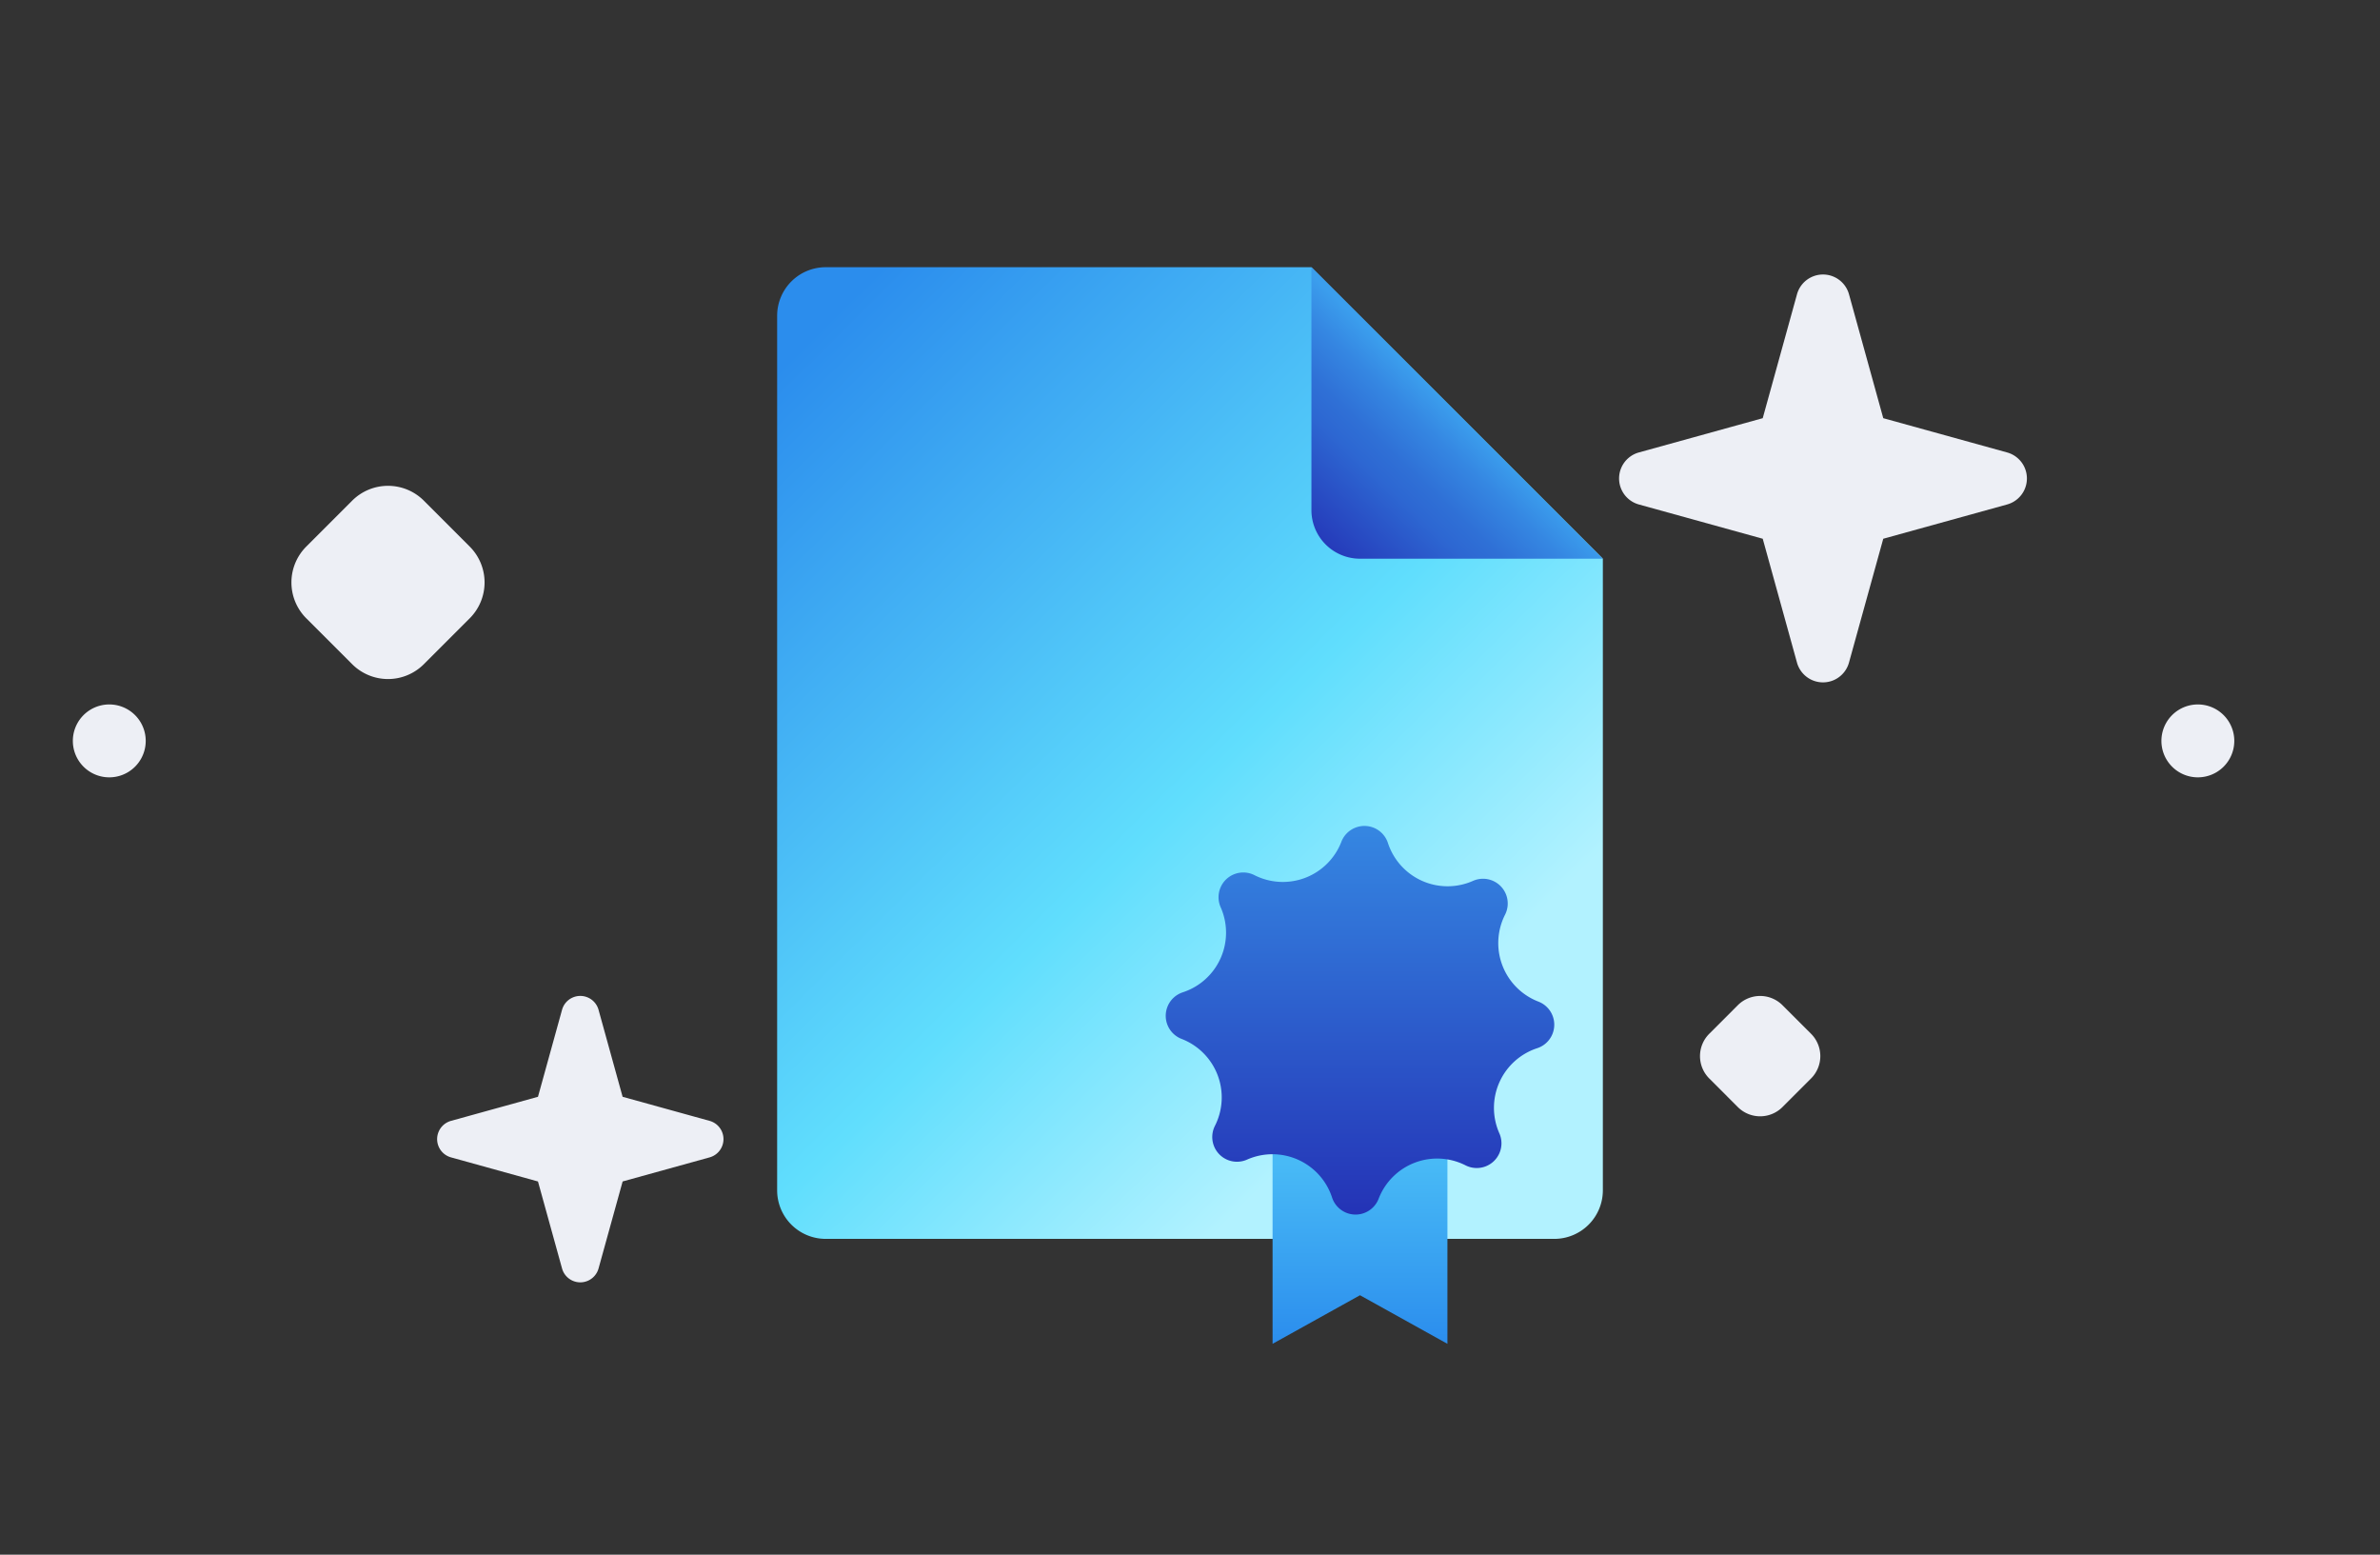
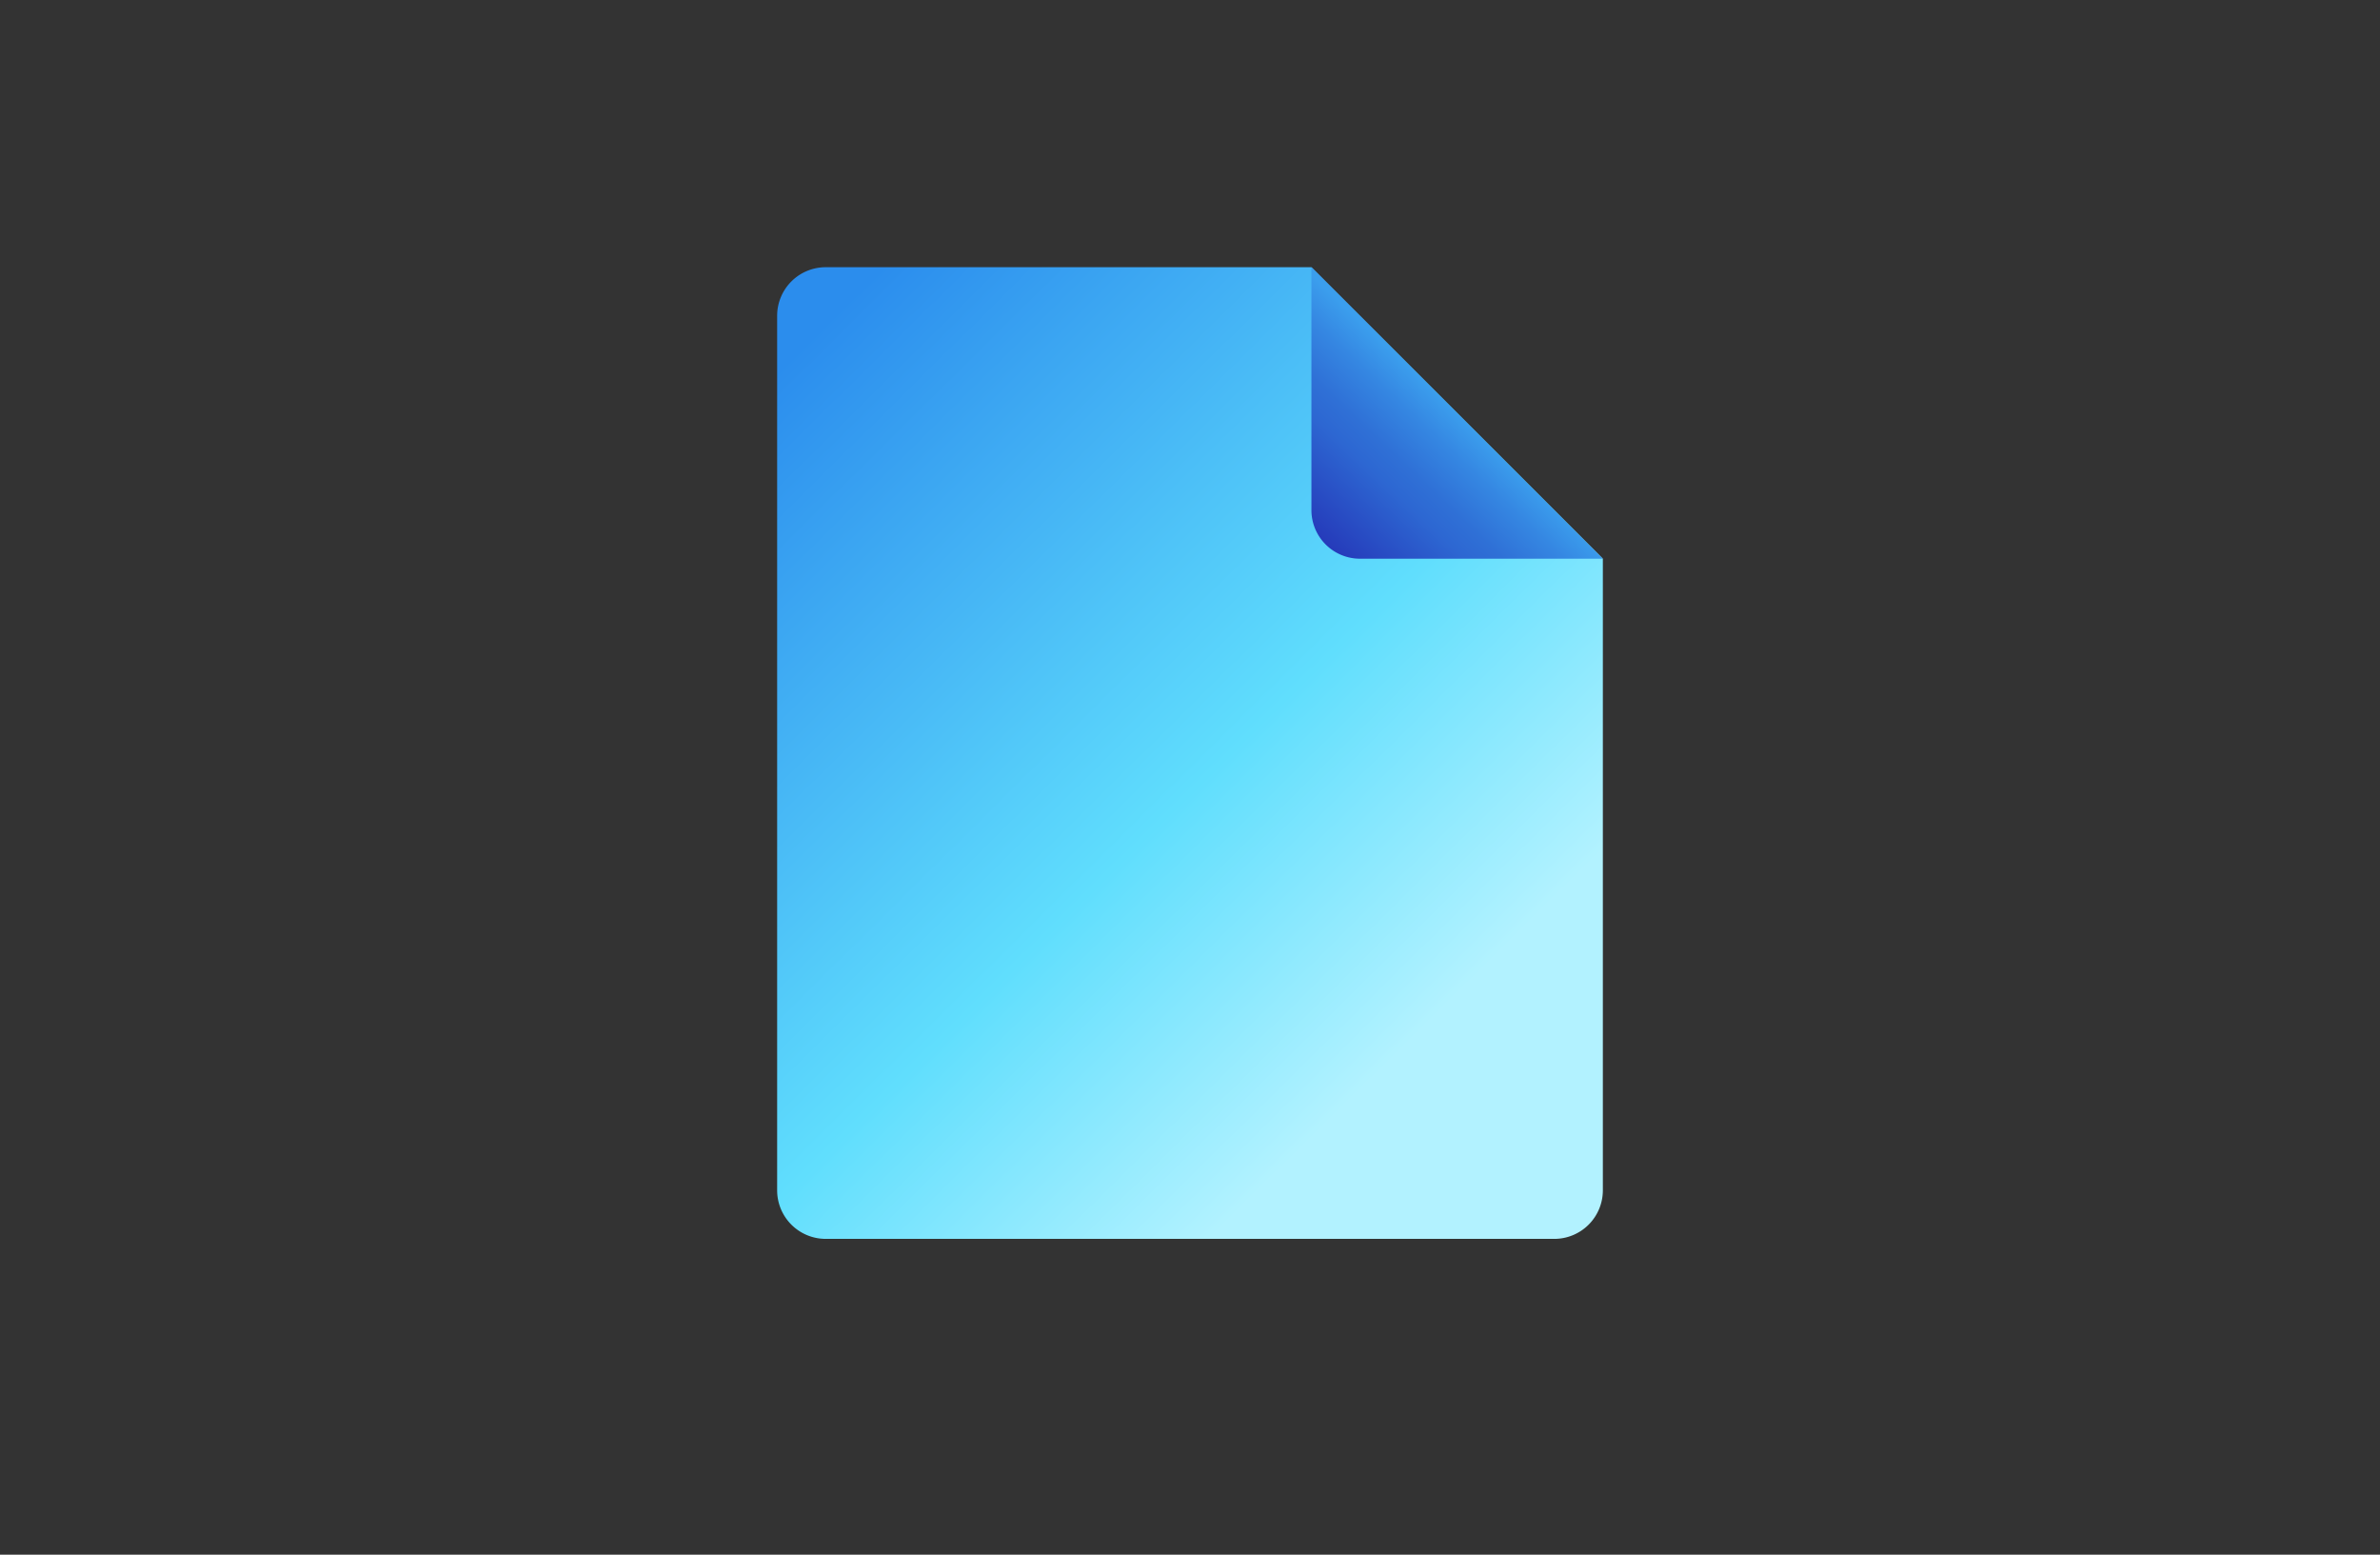
<svg xmlns="http://www.w3.org/2000/svg" width="98" height="64" viewBox="0 0 98 64" fill="none">
  <rect x="0" y="0" width="98" height="64" fill="#333333" stroke="none" />
-   <path fill-rule="evenodd" clip-rule="evenodd" d="M77.546 17.215l5.09 1.408a1.111 1.111 0 010 2.147l-5.09 1.408-1.409 5.09a1.111 1.111 0 01-2.146 0l-1.408-5.09-5.09-1.408a1.111 1.111 0 010-2.147l5.09-1.408 1.408-5.09a1.111 1.111 0 012.147 0l1.408 5.09zm-58.207 5.283l-1.883-1.884a2.087 2.087 0 00-2.958 0l-1.884 1.884a2.088 2.088 0 000 2.958l1.884 1.883a2.087 2.087 0 002.958 0l1.883-1.883a2.088 2.088 0 000-2.958zM3 30.53a1.5 1.5 0 113-.06 1.5 1.5 0 01-3 .06zm86 0a1.5 1.5 0 113-.06 1.5 1.5 0 01-3 .06zM73.398 41.383l1.173 1.172a1.3 1.3 0 010 1.843l-1.173 1.173a1.3 1.3 0 01-1.843 0l-1.172-1.173a1.3 1.3 0 010-1.843l1.172-1.172a1.3 1.3 0 011.843 0zM29.212 46.14l-3.575-.989-.989-3.574a.78.78 0 00-1.507 0l-.989 3.574-3.574.989a.78.78 0 000 1.507l3.574.99.989 3.574a.78.78 0 001.507 0l.99-3.575 3.574-.989a.78.78 0 000-1.507z" fill="#EDEFF5" />
  <path d="M32 13a2 2 0 012-2h20l12 12v26a2 2 0 01-2 2H34a2 2 0 01-2-2V13z" fill="url(#a)" />
  <path d="M66 23H56a2 2 0 01-2-2V11l12 12z" fill="url(#b)" />
-   <path d="M52.4 47.32h7.2v8l-3.6-2-3.6 2v-8z" fill="url(#c)" />
-   <path d="M51.346 47.738a1.018 1.018 0 01-1.32-1.39 2.583 2.583 0 00-1.374-3.581 1.018 1.018 0 01.05-1.917 2.583 2.583 0 001.56-3.504 1.018 1.018 0 011.39-1.32 2.583 2.583 0 003.581-1.374 1.018 1.018 0 011.917.05 2.583 2.583 0 003.504 1.56 1.018 1.018 0 011.32 1.39 2.583 2.583 0 001.374 3.581 1.018 1.018 0 01-.05 1.917 2.583 2.583 0 00-1.56 3.504 1.018 1.018 0 01-1.39 1.32 2.583 2.583 0 00-3.581 1.374 1.018 1.018 0 01-1.917-.05 2.583 2.583 0 00-3.504-1.56z" fill="url(#d)" />
  <defs>
    <linearGradient id="a" x1="22.079" y1="25.087" x2="48.772" y2="52.05" gradientUnits="userSpaceOnUse">
      <stop stop-color="#2B8DED" />
      <stop offset=".641" stop-color="#60DEFD" />
      <stop offset="1" stop-color="#B2F2FF" />
    </linearGradient>
    <linearGradient id="b" x1="57.31" y1="25.845" x2="63" y2="19.845" gradientUnits="userSpaceOnUse">
      <stop stop-color="#2433B6" />
      <stop offset=".5" stop-color="#2D67D2" />
      <stop offset=".63" stop-color="#2F70D6" />
      <stop offset=".84" stop-color="#3587E2" />
      <stop offset="1" stop-color="#3B9EED" />
    </linearGradient>
    <linearGradient id="c" x1="62.952" y1="55.32" x2="62.952" y2="47.871" gradientUnits="userSpaceOnUse">
      <stop stop-color="#2B8DED" />
      <stop offset="1" stop-color="#48BAF6" />
    </linearGradient>
    <linearGradient id="d" x1="64" y1="50" x2="64" y2="34" gradientUnits="userSpaceOnUse">
      <stop stop-color="#2433B6" />
      <stop offset="1" stop-color="#3587E2" />
    </linearGradient>
  </defs>
</svg>